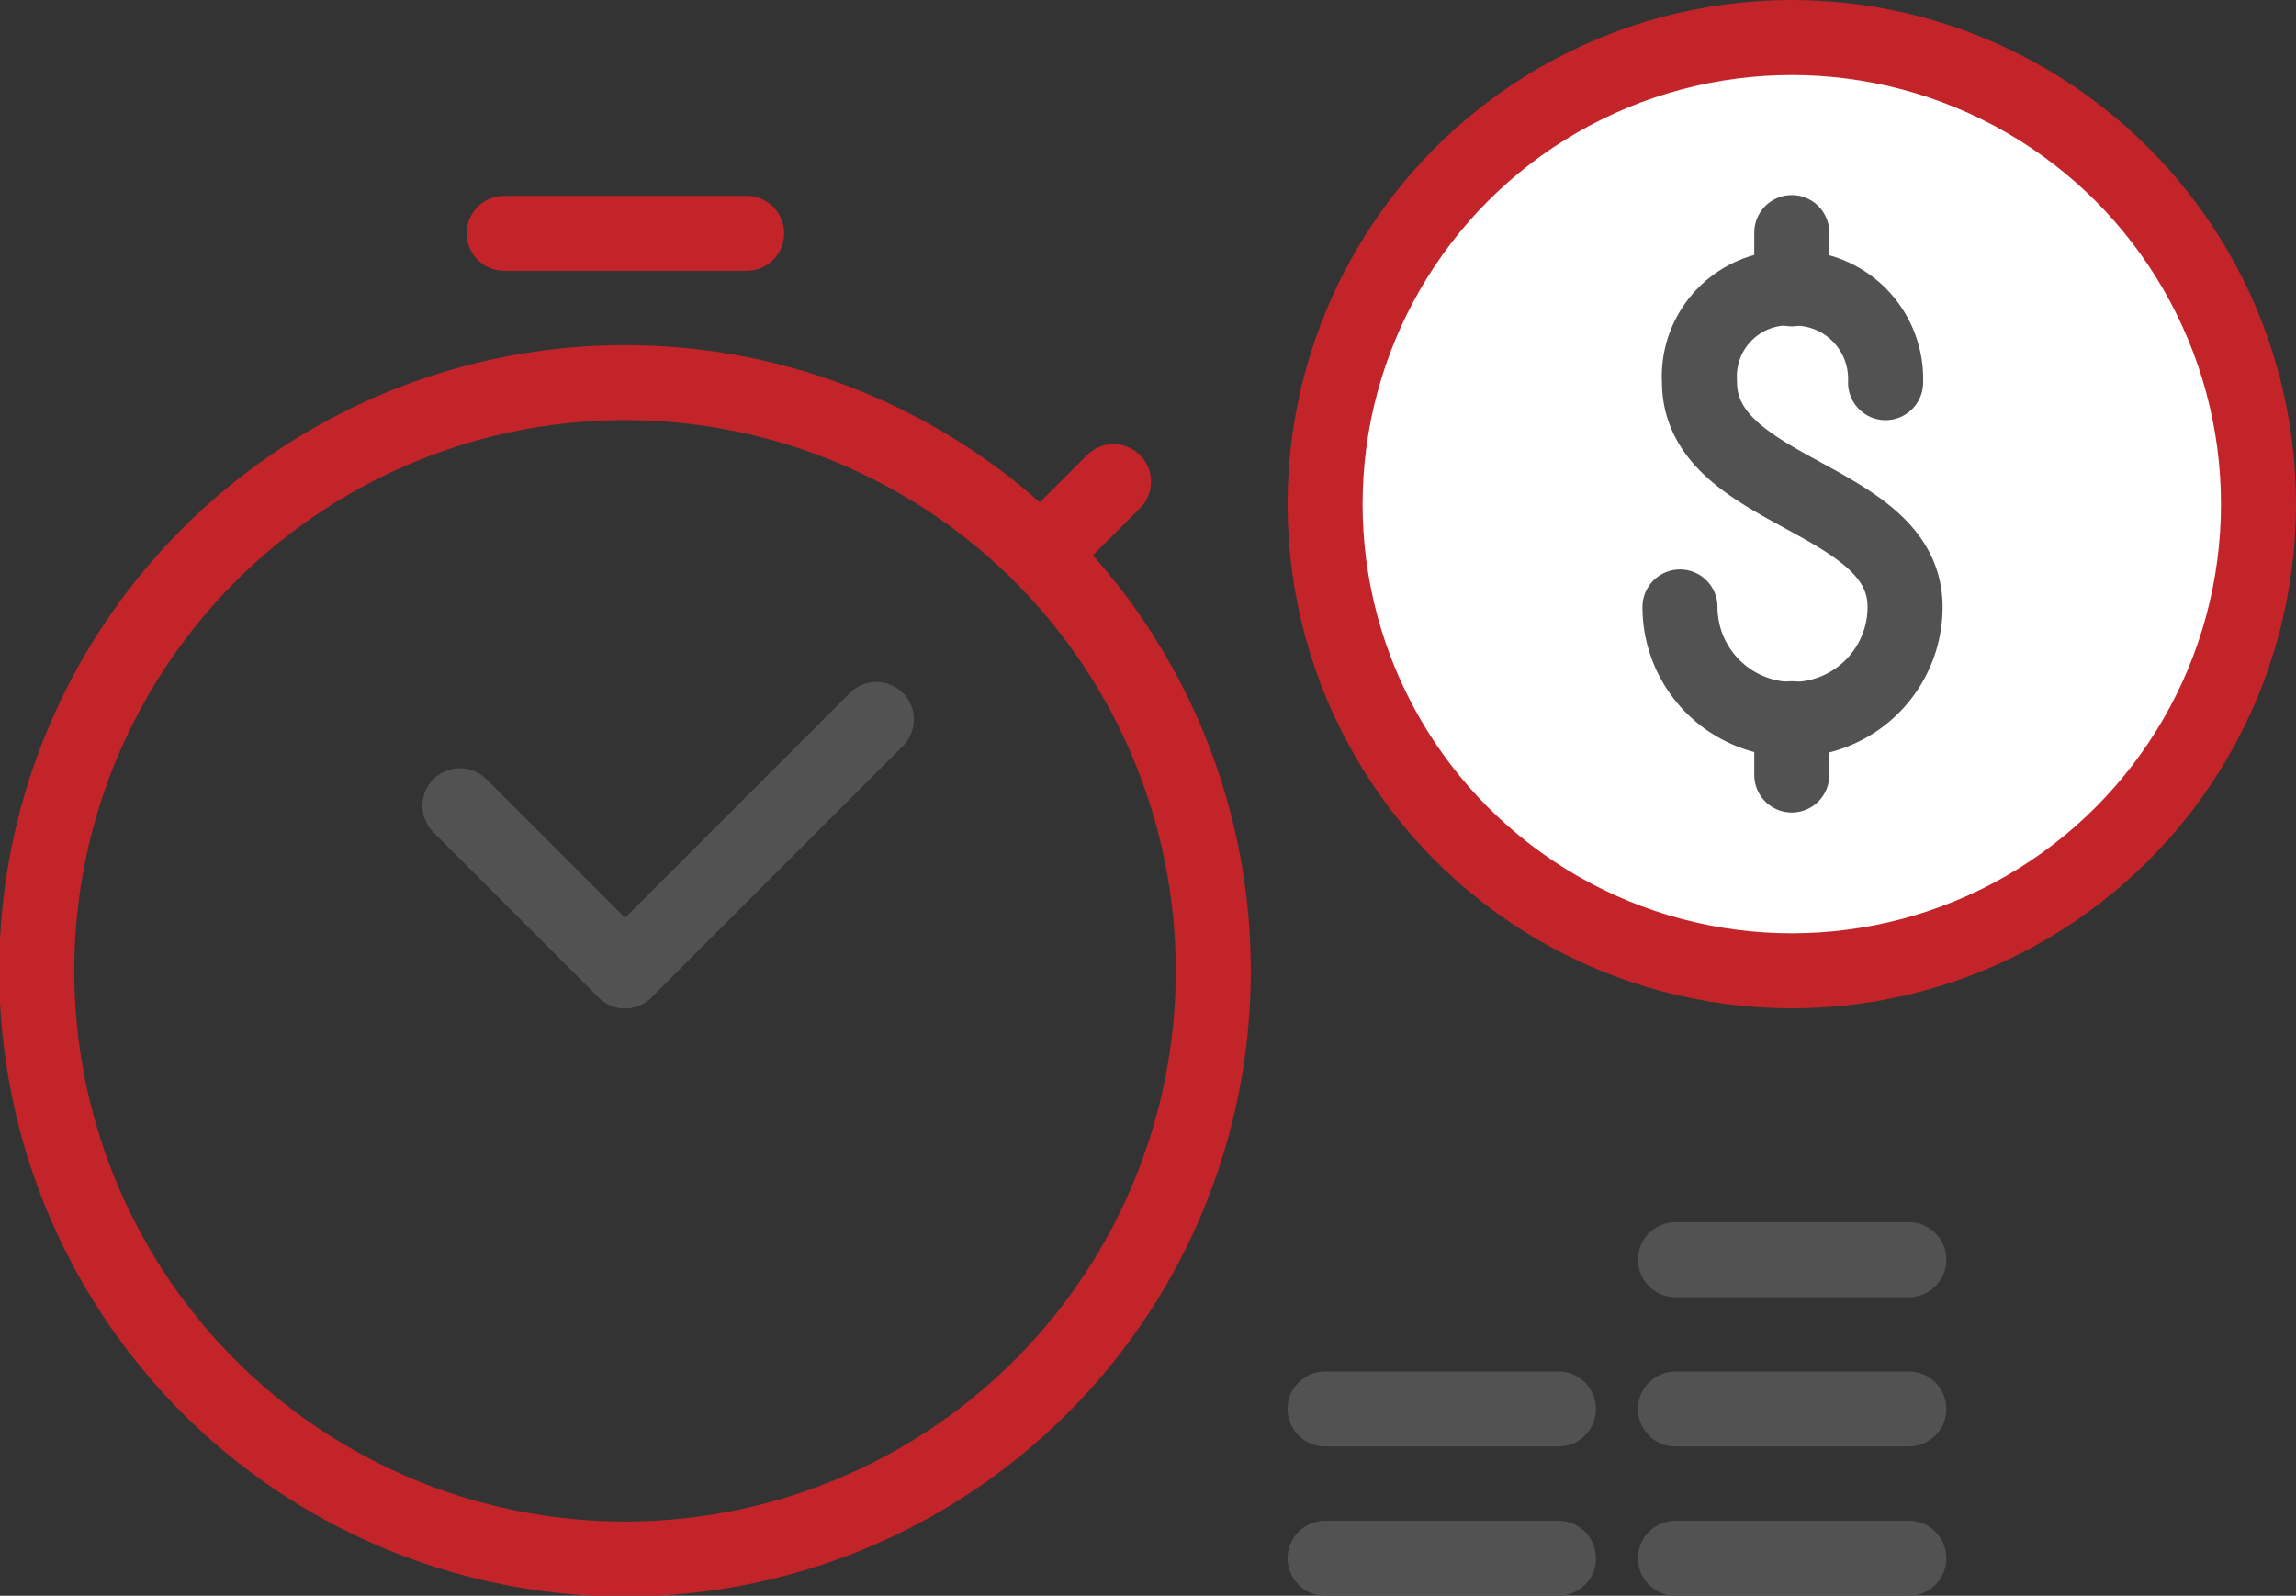
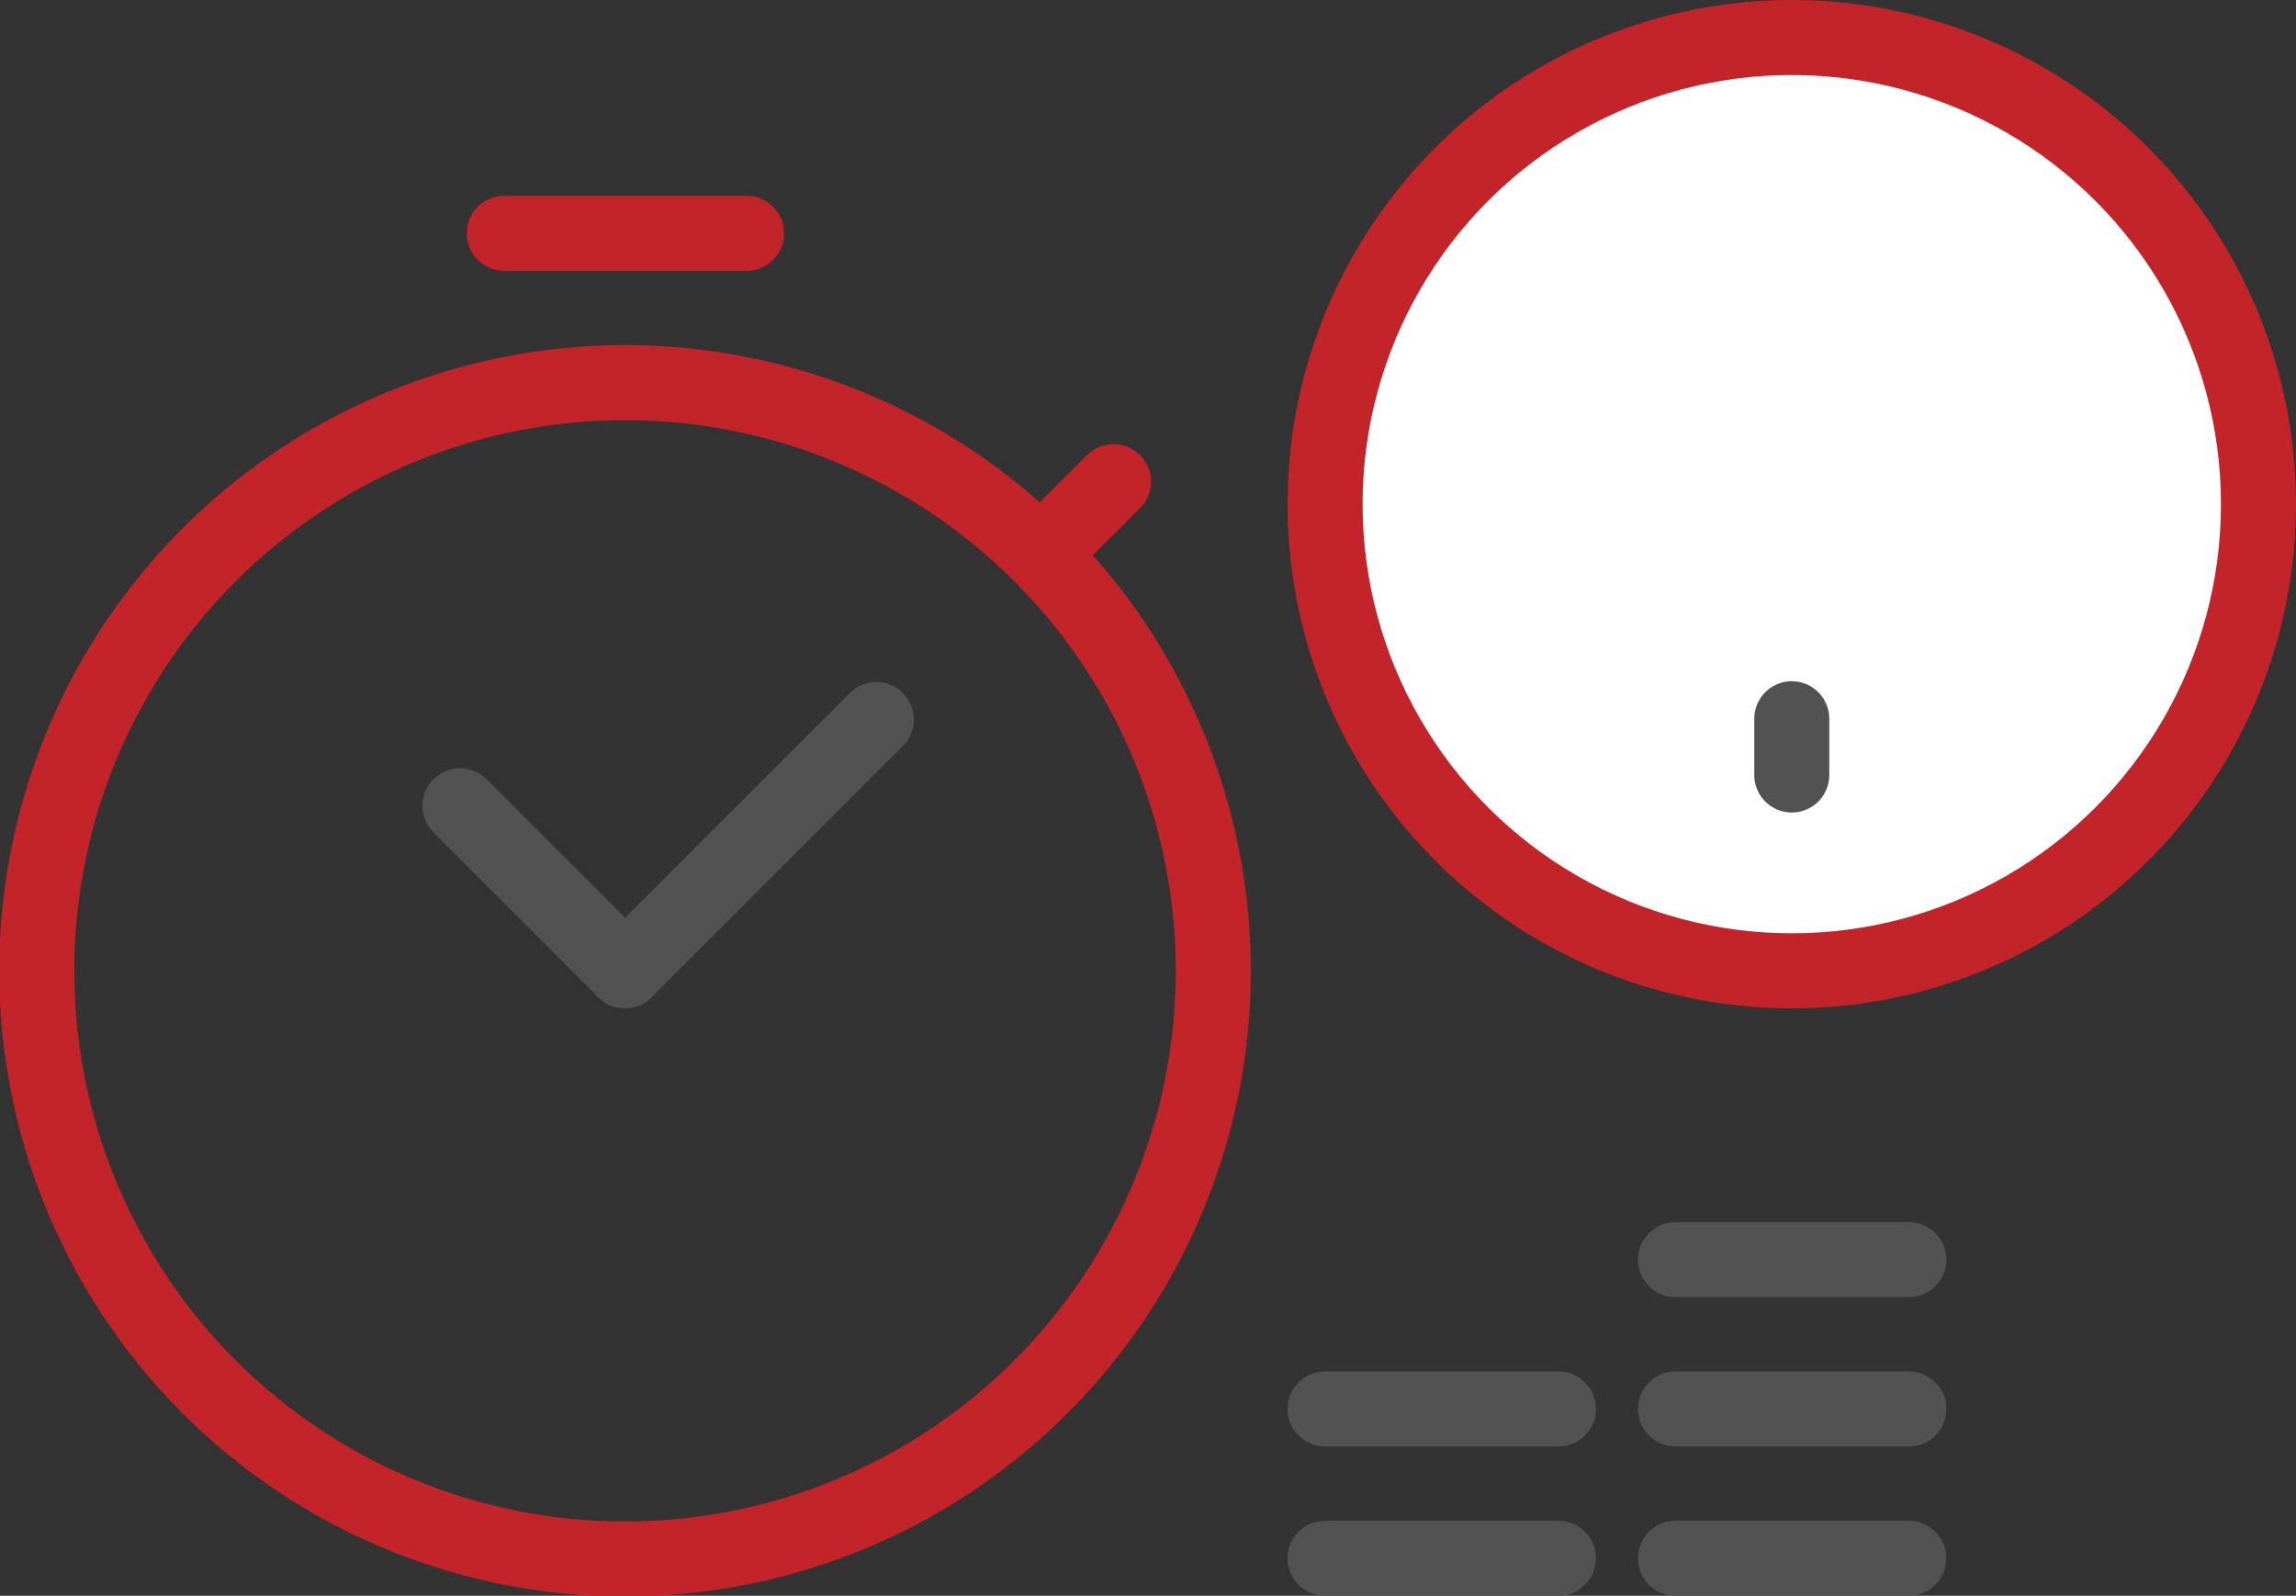
<svg xmlns="http://www.w3.org/2000/svg" viewBox="0 0 30.6 21.27">
  <rect x="0" y="0" width="30.6" height="21.27" fill="#333333" stroke="none" />
  <defs>
    <style>.cls-1{fill:#fff;}.cls-1,.cls-3{stroke:#c32429;}.cls-1,.cls-2,.cls-3{stroke-linecap:round;stroke-linejoin:round;stroke-width:1px;}.cls-2,.cls-3{fill:none;}.cls-2{stroke:#515251;}</style>
  </defs>
  <title>powerfulib-3</title>
  <g id="Layer_2" data-name="Layer 2">
    <g id="Layer_1-2" data-name="Layer 1">
      <circle class="cls-1" cx="23.88" cy="6.72" r="6.22" />
-       <path class="cls-2" d="M22.39,8.09a1.49,1.49,0,0,0,3,0c0-1.49-2.74-1.49-2.74-3a1.18,1.18,0,0,1,1.25-1.25A1.21,1.21,0,0,1,25.13,5.1" />
      <line class="cls-2" x1="23.88" y1="10.33" x2="23.88" y2="9.58" />
-       <line class="cls-2" x1="23.88" y1="3.85" x2="23.88" y2="3.1" />
      <circle class="cls-3" cx="8.33" cy="12.94" r="7.84" />
      <line class="cls-2" x1="8.33" y1="12.94" x2="6.13" y2="10.74" />
      <line class="cls-2" x1="8.33" y1="12.94" x2="11.68" y2="9.59" />
      <line class="cls-3" x1="9.95" y1="3.11" x2="6.72" y2="3.11" />
      <line class="cls-3" x1="14.84" y1="6.42" x2="13.87" y2="7.39" />
      <line class="cls-2" x1="17.66" y1="20.77" x2="20.77" y2="20.77" />
      <line class="cls-2" x1="17.66" y1="18.78" x2="20.77" y2="18.78" />
      <line class="cls-2" x1="22.33" y1="20.77" x2="25.44" y2="20.77" />
      <line class="cls-2" x1="22.33" y1="18.78" x2="25.44" y2="18.78" />
      <line class="cls-2" x1="22.33" y1="16.79" x2="25.44" y2="16.79" />
    </g>
  </g>
</svg>